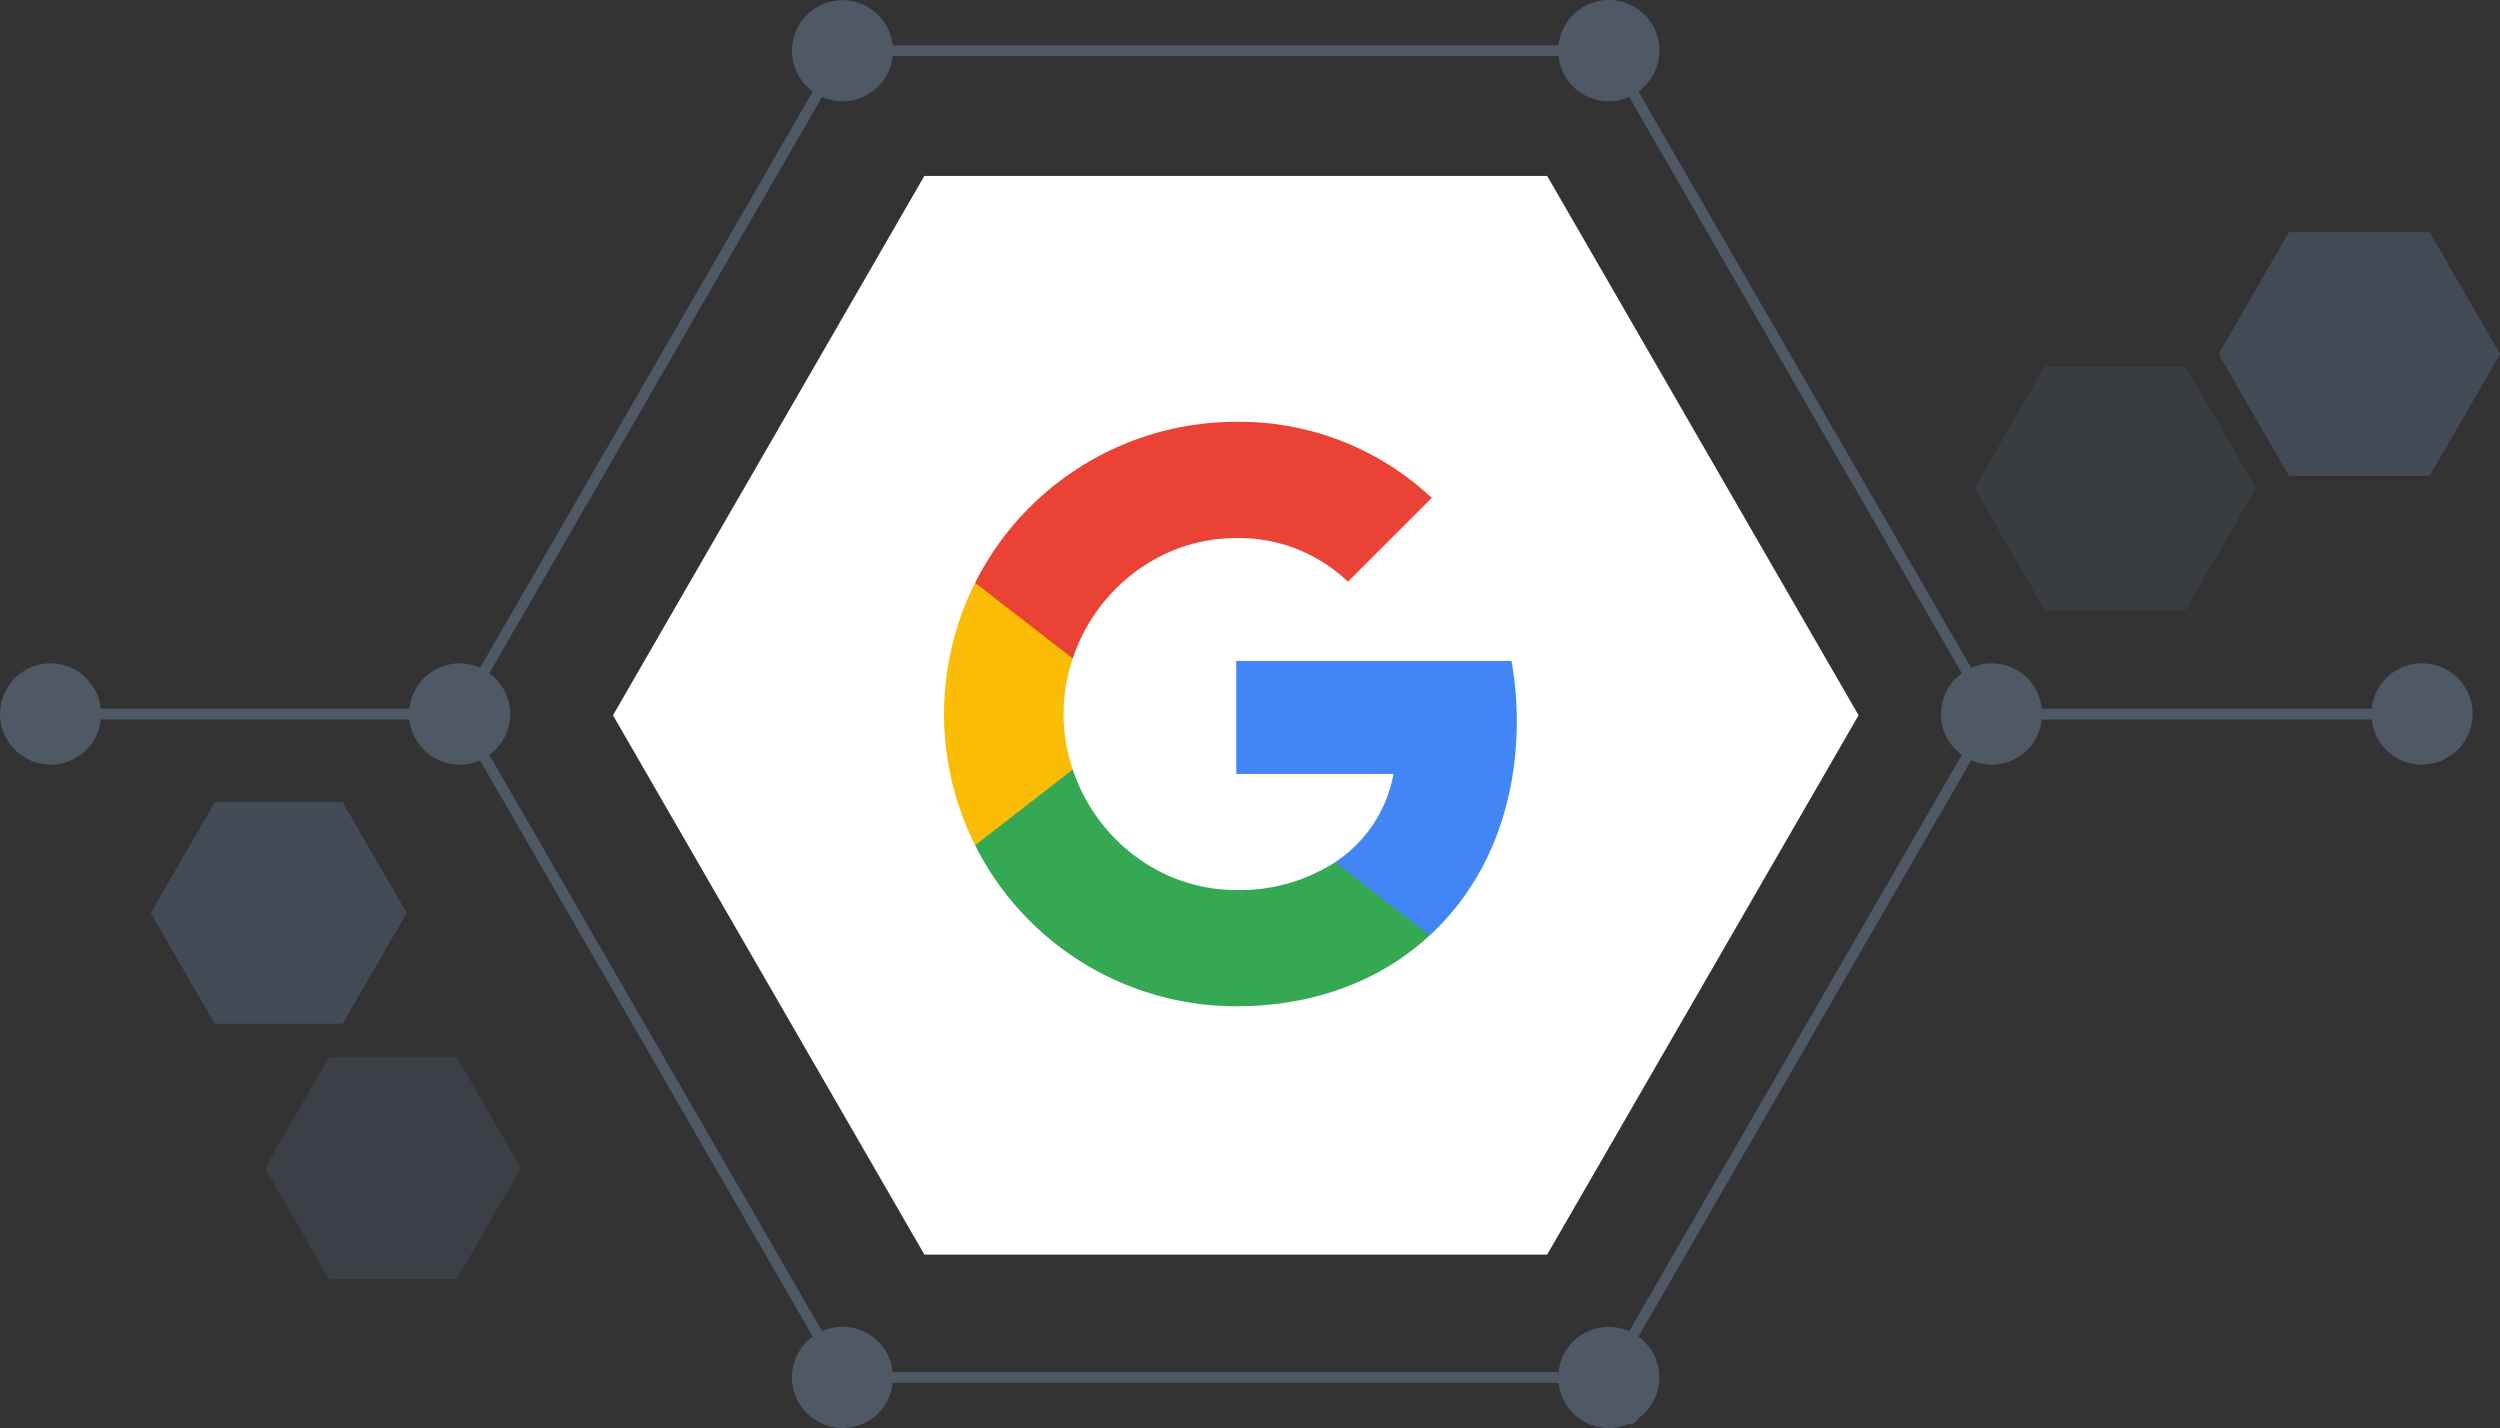
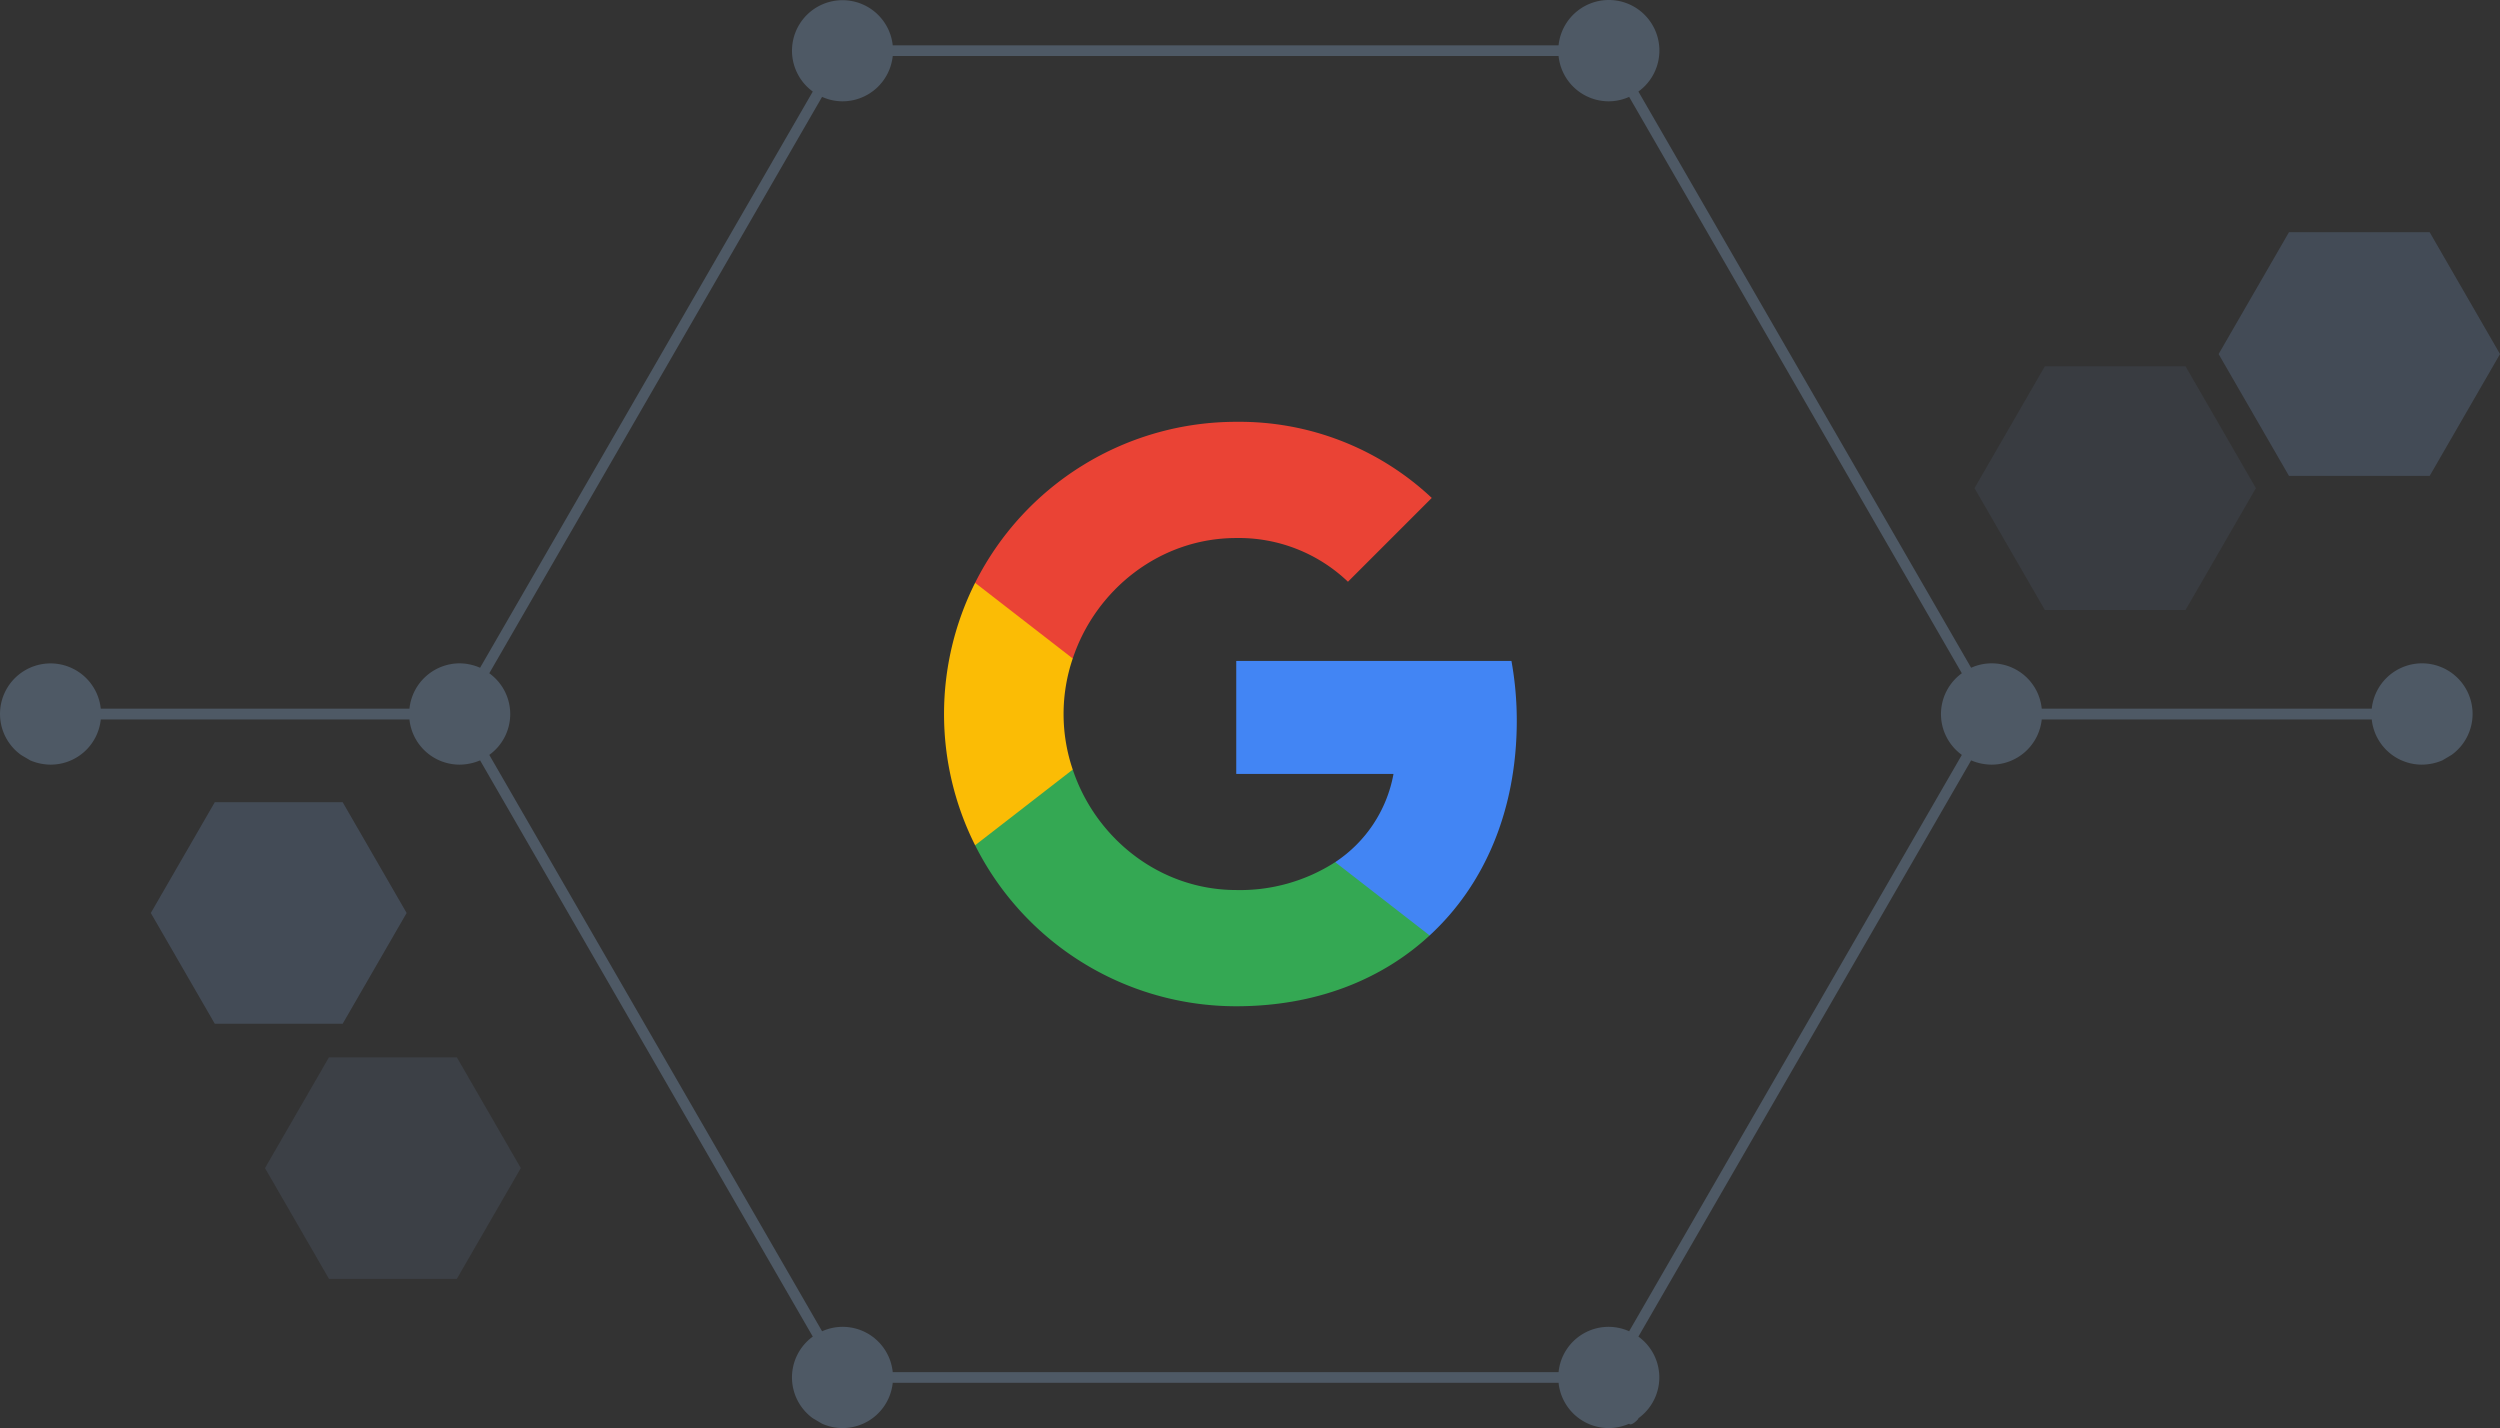
<svg xmlns="http://www.w3.org/2000/svg" width="469.009" height="267.914" viewBox="0 0 469.009 267.914">
  <rect x="0" y="0" width="469.009" height="267.914" fill="#333333" stroke="none" />
  <g id="GW" transform="translate(-1299 -248)">
    <path id="Path_85960" data-name="Path 85960" d="M2619.656,812.668l1.741,1.029a9.822,9.822,0,0,0,3.842.8,9.45,9.45,0,0,0,9.394-8.47h57.907a9.457,9.457,0,0,0,9.4,8.47,9.94,9.94,0,0,0,3.852-.8l62.416,108.1a9.465,9.465,0,0,0,0,15.316l1.746,1.029a9.458,9.458,0,0,0,13.253-7.673H2908.12a9.458,9.458,0,0,0,9.388,8.49,9.554,9.554,0,0,0,3.851-.817c.327.542,1.825-.847,1.742-1.029a9.441,9.441,0,0,0,0-15.316l62.42-108.1a9.859,9.859,0,0,0,3.843.8,9.458,9.458,0,0,0,9.4-8.47h61.911a9.453,9.453,0,0,0,9.392,8.47,9.945,9.945,0,0,0,3.856-.8l1.737-1.029a9.485,9.485,0,1,0-14.985-8.674h-61.911a9.424,9.424,0,0,0-13.245-7.672l-62.42-108.1a9.484,9.484,0,1,0-14.98-8.672H2783.208a9.477,9.477,0,1,0-15,8.672l-62.416,108.1a9.622,9.622,0,0,0-3.852-.83,9.485,9.485,0,0,0-9.4,8.5h-57.907a9.478,9.478,0,1,0-14.976,8.674Zm87.864-15.315,62.434-108.131a9.336,9.336,0,0,0,3.846.832,9.47,9.47,0,0,0,9.407-8.5H2908.12a9.457,9.457,0,0,0,9.388,8.5,9.321,9.321,0,0,0,3.851-.832l62.416,108.131a9.448,9.448,0,0,0,0,15.315l-62.416,108.126a9.423,9.423,0,0,0-13.239,7.673H2783.208a9.436,9.436,0,0,0-13.253-7.673L2707.52,812.668a9.43,9.43,0,0,0,0-15.315Z" transform="translate(-1316.727 -423.047)" fill="#8baed6" opacity="0.304" />
-     <path id="Path_85907" data-name="Path 85907" d="M2320.145,1064.105l58.42,101.189-58.42,101.173H2203.307l-58.417-101.173,58.417-101.189Z" transform="translate(-730.891 -783.105)" fill="#fff" />
    <path id="Path_85901" data-name="Path 85901" d="M3314.564,846.609l13.2,22.859-13.2,22.856h-26.391l-13.2-22.856,13.2-22.859Z" transform="translate(-1605.549 -529.889)" fill="#7595c1" opacity="0.1" />
    <path id="Path_85988" data-name="Path 85988" d="M3314.564,846.609l13.2,22.859-13.2,22.856h-26.391l-13.2-22.856,13.2-22.859Z" transform="translate(-1559.751 -555.045)" fill="#7595c1" opacity="0.25" />
    <path id="Path_85989" data-name="Path 85989" d="M3310.964,846.609l12,20.78-12,20.777h-23.991l-12-20.777,12-20.78Z" transform="translate(-1947.678 -448.109)" fill="#7595c1" opacity="0.25" />
    <path id="Path_85990" data-name="Path 85990" d="M3310.964,846.609l12,20.78-12,20.777h-23.991l-12-20.777,12-20.78Z" transform="translate(-1926.258 -400.252)" fill="#7595c1" opacity="0.137" />
    <g id="GW-2" data-name="GW" transform="translate(1474.104 325.136)">
      <path id="Path_8621" data-name="Path 8621" d="M76.628,31.213a62.99,62.99,0,0,0-1-11.213H24V41.206H53.5A25.219,25.219,0,0,1,42.564,57.751V71.506H60.281c10.366-9.544,16.347-23.6,16.347-40.293Z" transform="translate(32.821 26.853)" fill="#4285f4" />
      <path id="Path_8622" data-name="Path 8622" d="M53.33,72.585c14.8,0,27.211-4.909,36.281-13.282L71.894,45.548A32.95,32.95,0,0,1,53.33,50.781c-14.278,0-26.364-9.643-30.675-22.6H4.34v14.2A54.8,54.8,0,0,0,53.33,72.585Z" transform="translate(3.491 39.056)" fill="#34a853" />
      <path id="Path_8623" data-name="Path 8623" d="M26.146,49.155a32.409,32.409,0,0,1,0-20.832V14.12H7.831a54.89,54.89,0,0,0,0,49.239l18.315-14.2Z" transform="translate(0 18.081)" fill="#fbbc05" />
      <path id="Path_8624" data-name="Path 8624" d="M53.33,23.8A29.615,29.615,0,0,1,74.286,32L90.01,16.278A52.685,52.685,0,0,0,53.33,2,54.8,54.8,0,0,0,4.34,32.2L22.655,46.4C26.966,33.447,39.051,23.8,53.33,23.8Z" transform="translate(3.491 0)" fill="#ea4335" />
      <path id="Path_8625" data-name="Path 8625" d="M2,2H111.641V111.641H2Z" transform="translate(0 0)" fill="none" />
    </g>
  </g>
</svg>